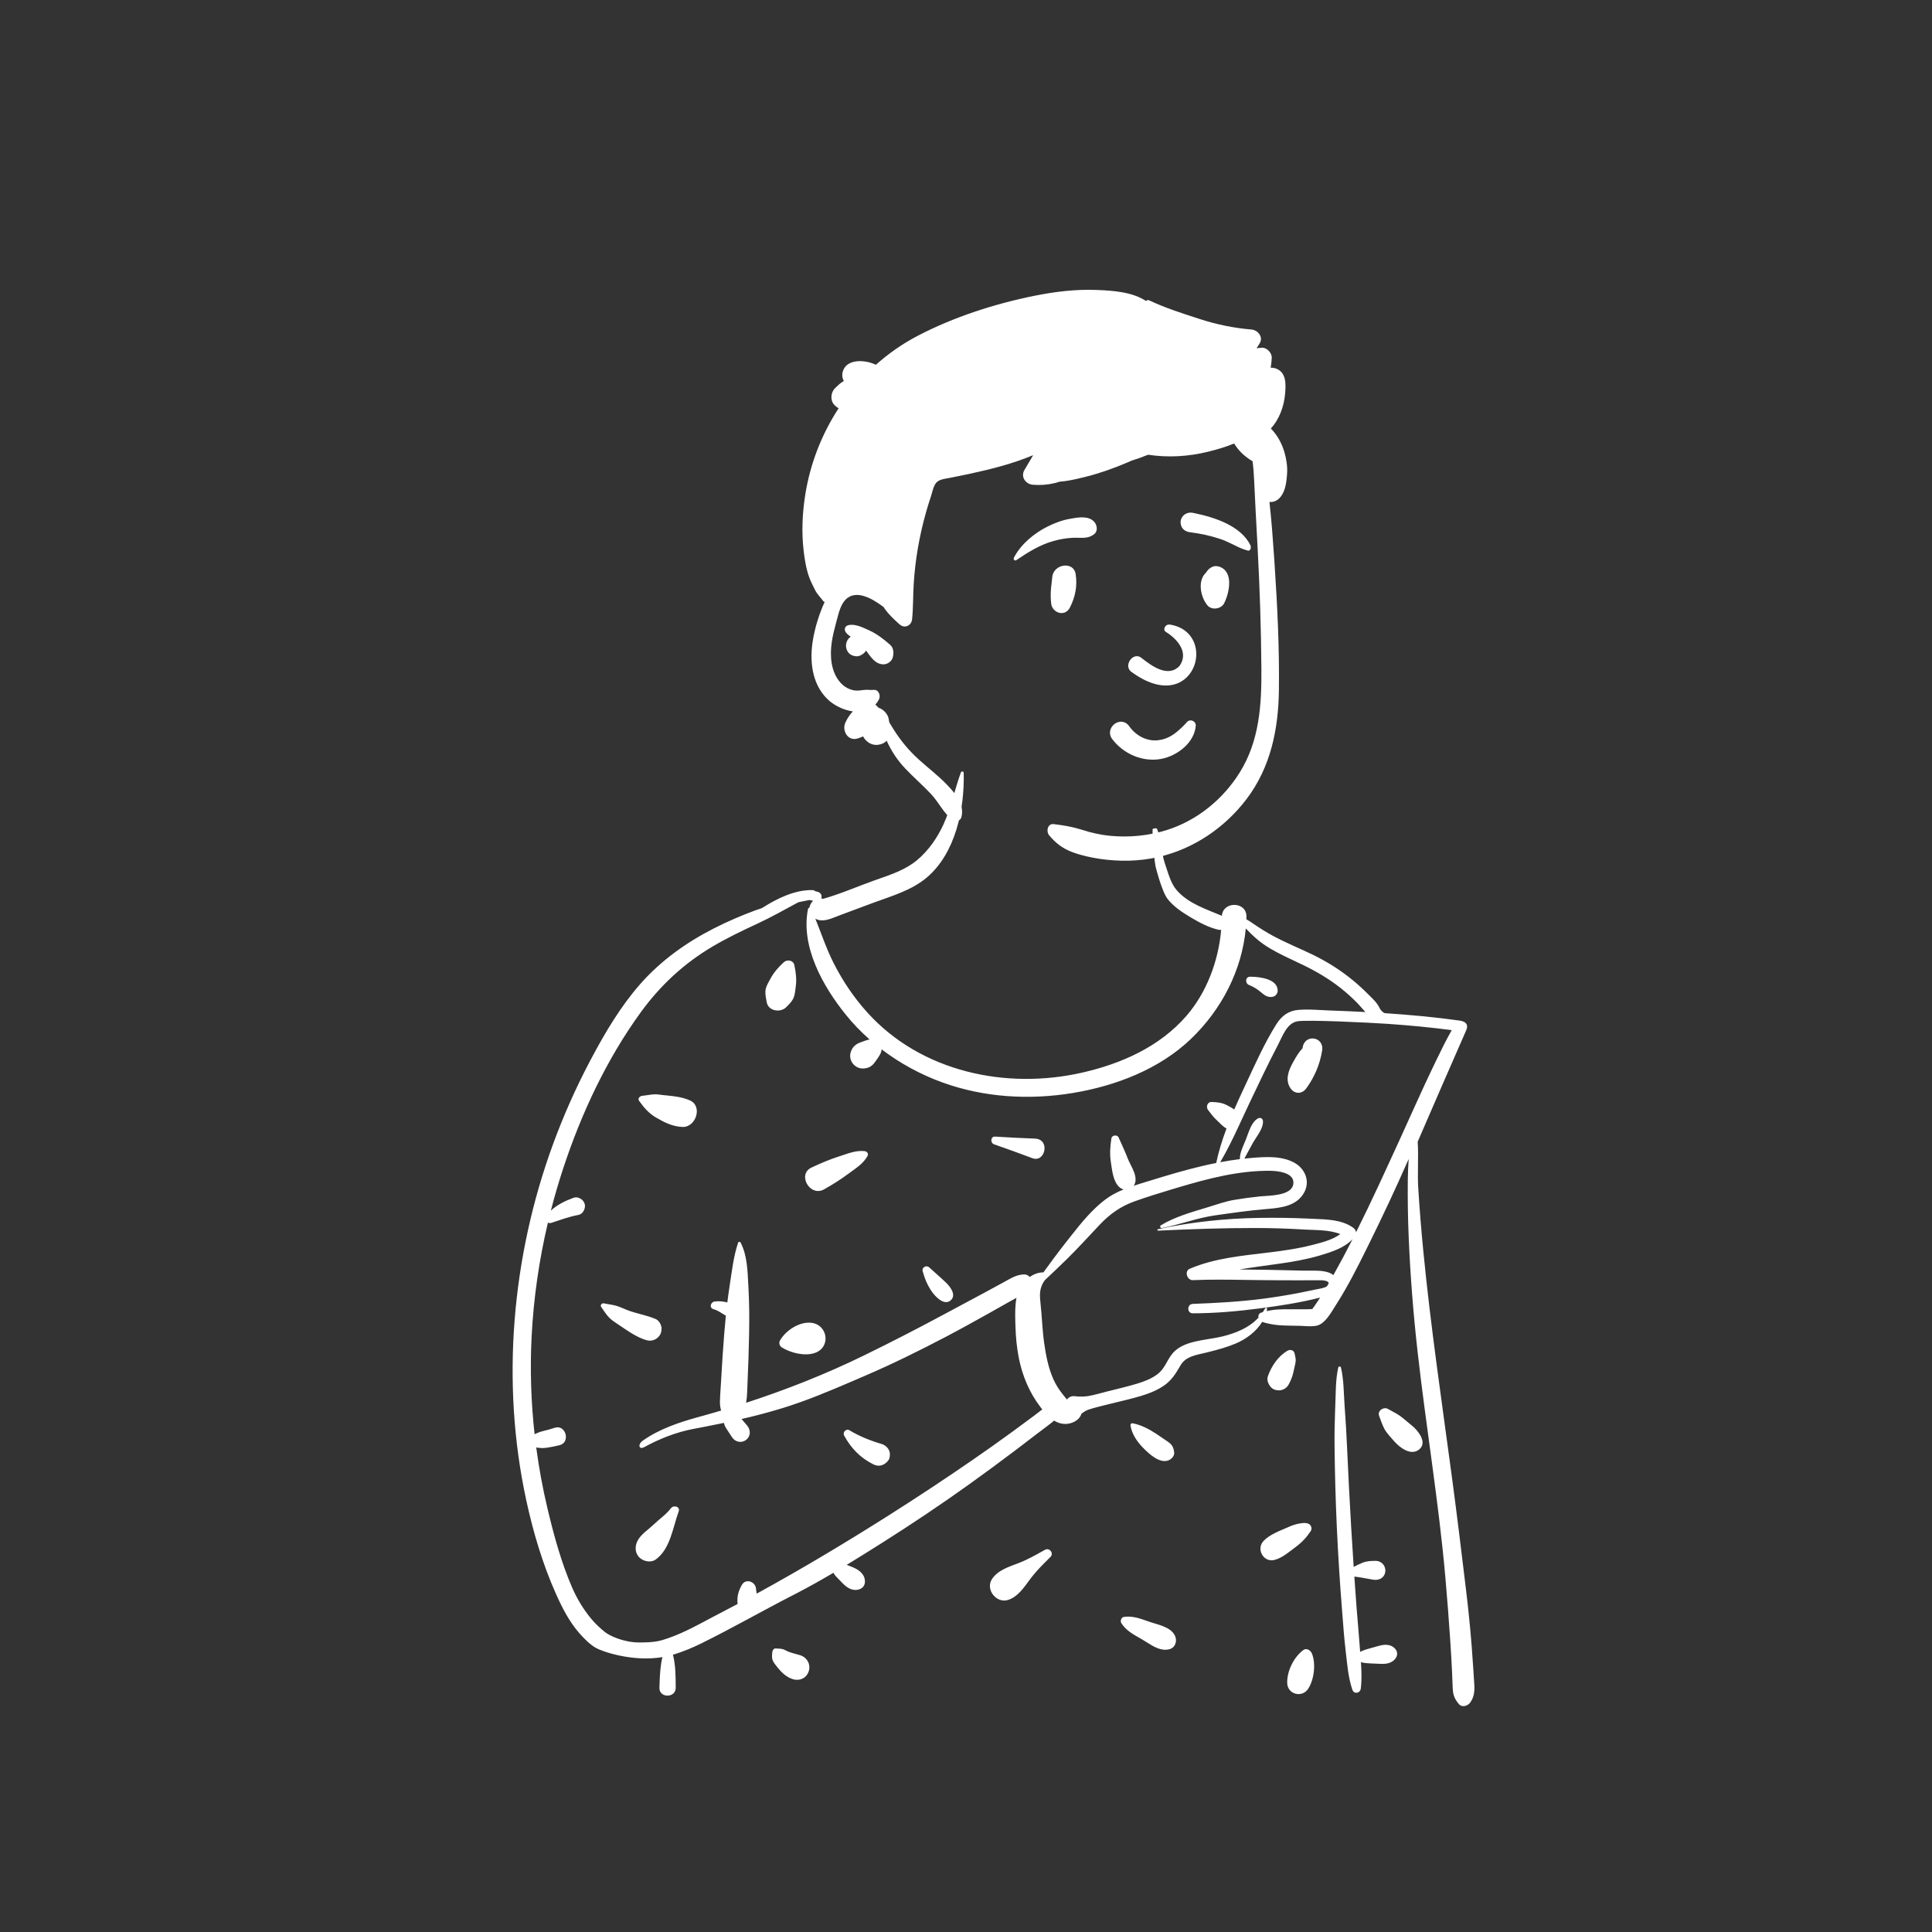
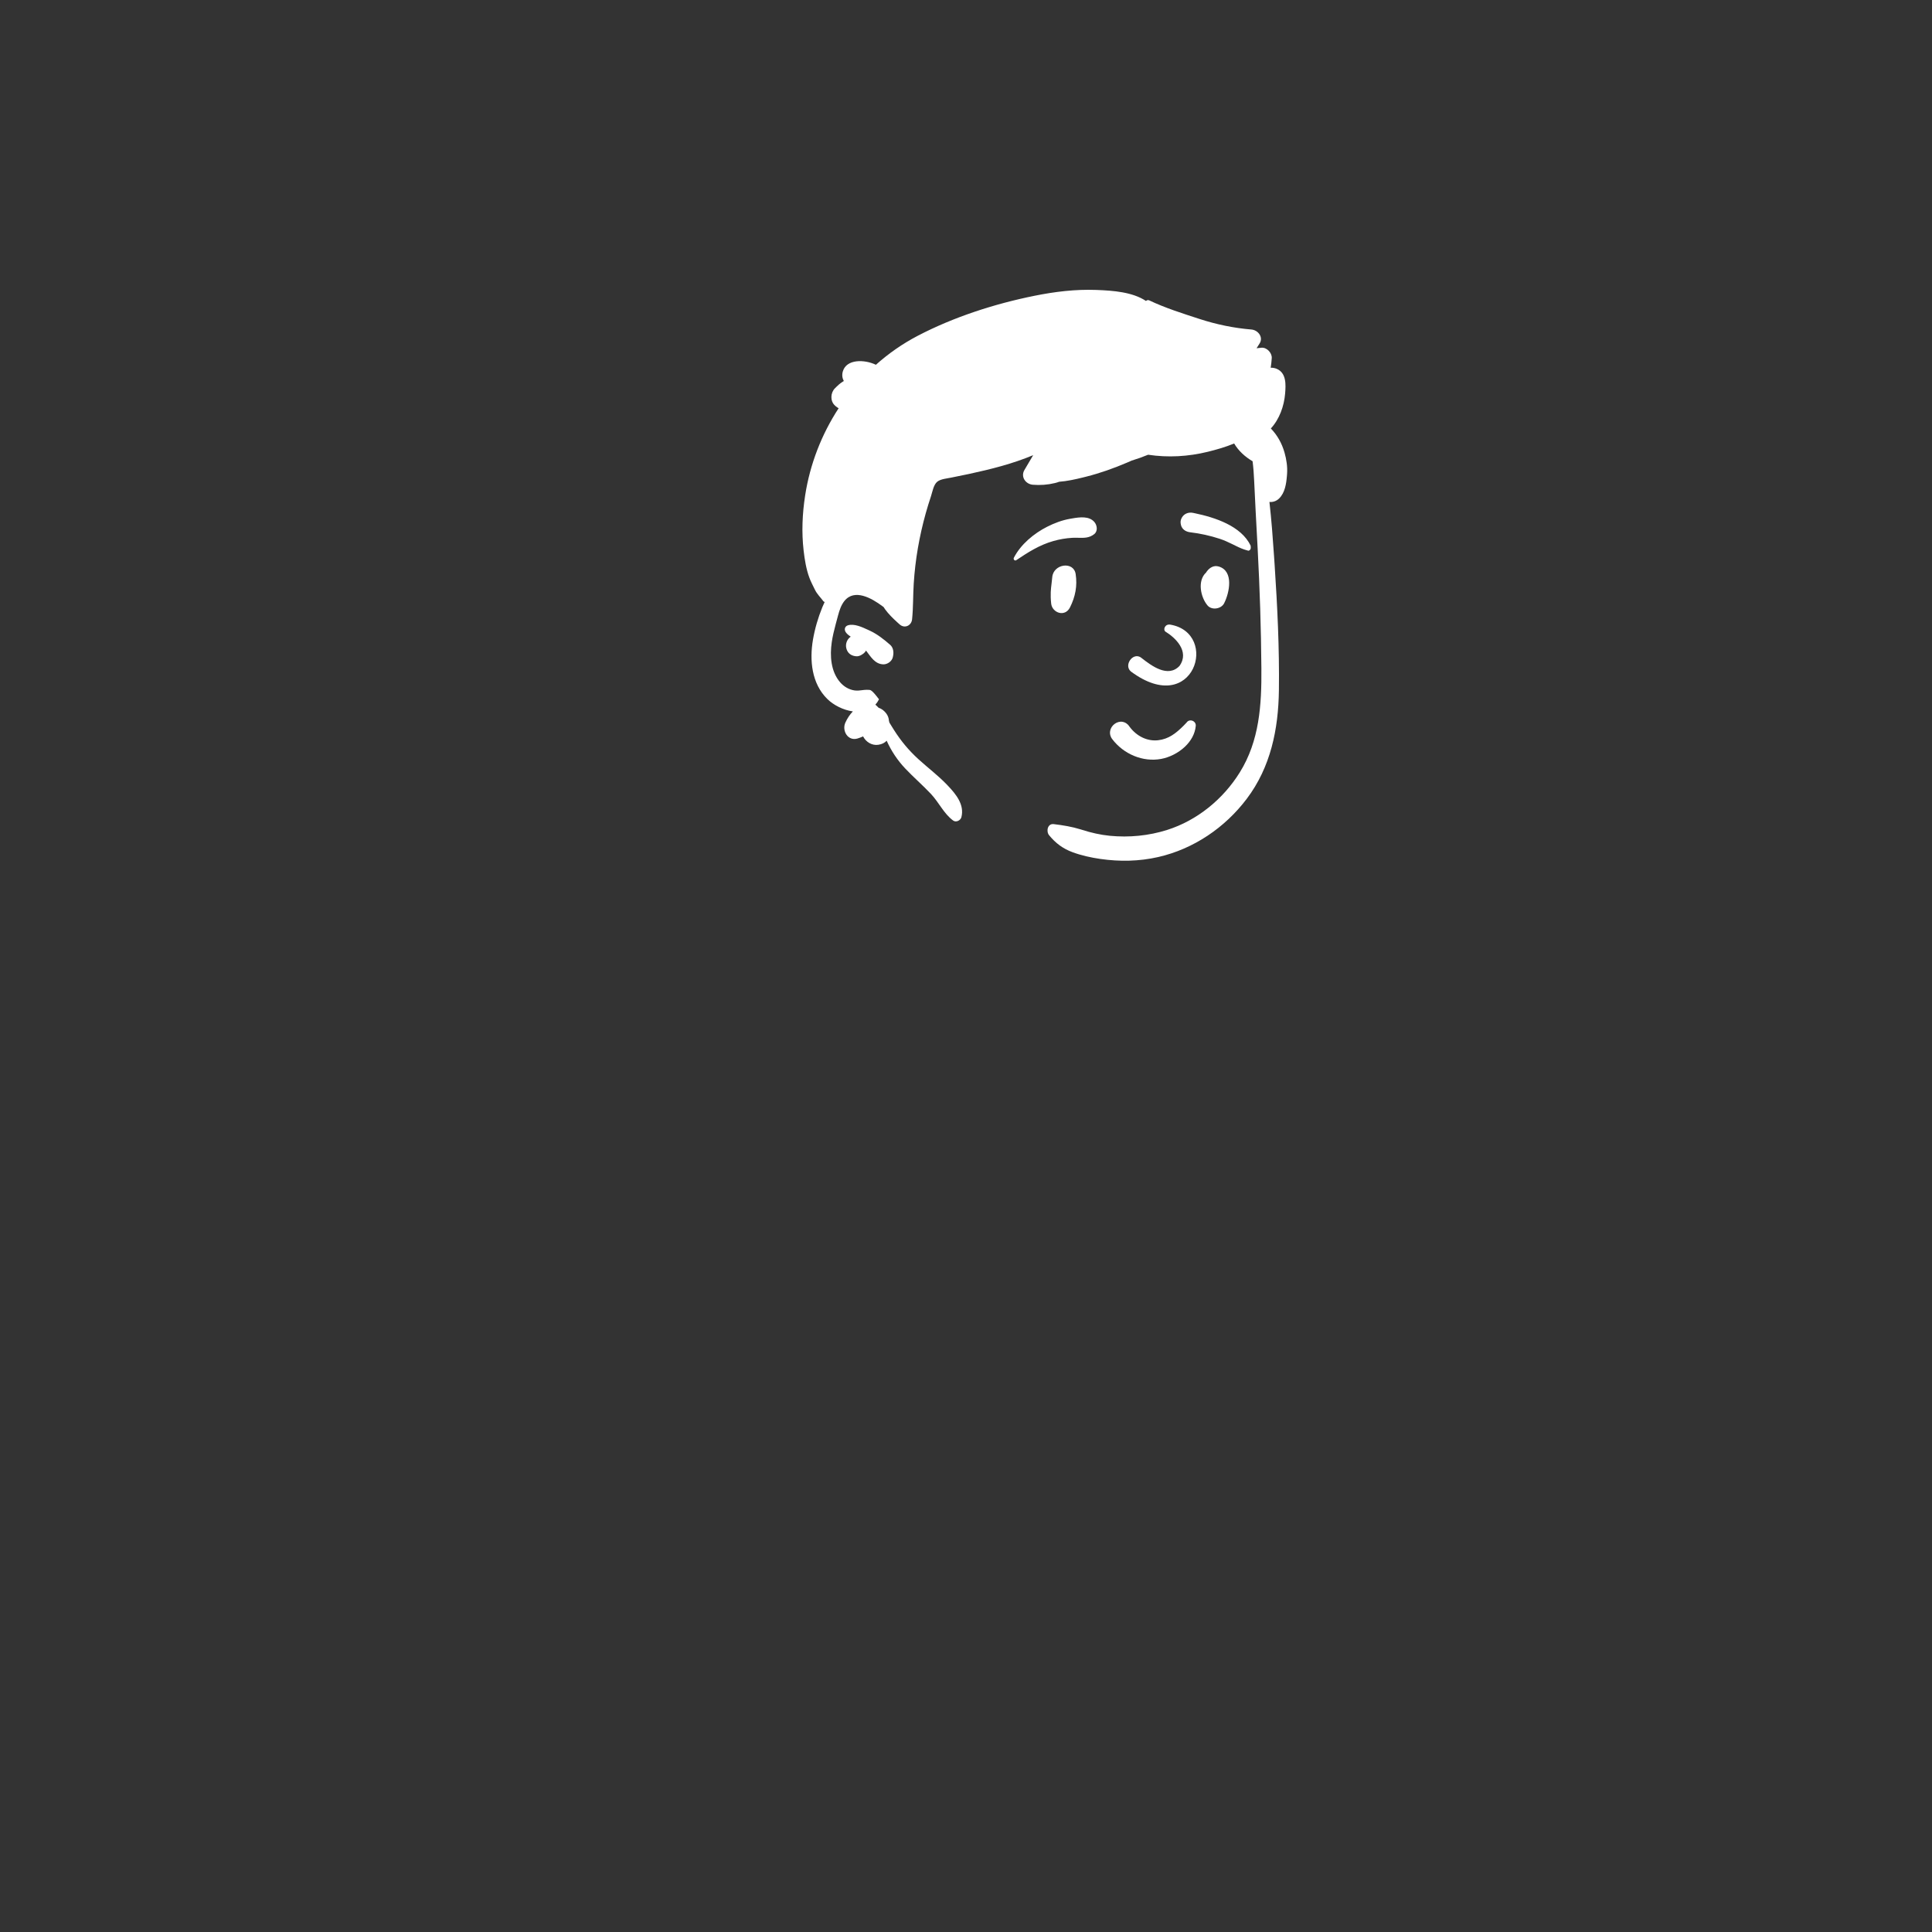
<svg xmlns="http://www.w3.org/2000/svg" width="1500" height="1500" viewBox="0 0 1500 1500" fill="none">
  <rect x="0" y="0" width="1500" height="1500" fill="#333333" stroke="none" />
-   <path fill-rule="evenodd" clip-rule="evenodd" d="M746.011 599.79C746.44 598.62 748.188 598.775 748.221 600.089C748.91 628.142 741.926 662.423 719.478 681.372C707.955 691.099 692.72 695.55 678.729 700.666L677.151 701.248L652.433 710.456C651.501 710.803 650.558 711.177 649.61 711.553C643.892 713.82 637.981 716.164 633.014 713.205C637.7 724.825 641.634 736.765 647.341 747.964C654.445 761.905 663.034 774.66 673.546 786.261C715.192 832.22 781.102 846.239 840.249 832.773C870.706 825.838 900.343 812.696 921.122 788.726C936.914 770.506 945.987 746.052 948.125 721.931C947.5 722.031 946.845 722.027 946.172 721.879C938.688 720.246 931.133 716.235 924.548 712.301L923.914 711.921C917.578 708.107 910.974 703.736 906.427 697.81C901.911 691.925 897.172 672.728 897.172 672.728C895.881 665.513 894.669 651.14 894.877 643.847C894.896 643.159 897.949 642.753 898.275 643.468C901.096 649.659 902.008 663.262 904.185 669.706L904.625 670.993C906.95 677.722 908.944 685.915 913.765 691.355C922.816 701.57 936.472 705.894 948.661 711.017C949.536 699.472 967.976 699.741 967.742 711.782C967.729 712.435 967.7 713.085 967.677 713.736C969.131 714.535 970.53 715.45 971.837 716.332L973.113 717.198C977.941 720.482 982.806 723.603 987.947 726.389C997.9 731.784 1008.44 736.061 1018.64 740.958C1028.95 745.913 1038.6 751.816 1047.61 758.881C1051.84 762.198 1055.9 765.732 1059.75 769.486L1060.79 770.516C1064.45 774.164 1069.22 778.243 1071.31 783.037C1071.77 784.094 1074.07 786.552 1075.32 786.634C1094.7 787.905 1114.03 789.698 1133.29 792.388C1138.27 793.084 1140.24 795.653 1138.4 799.808C1132.07 814.086 1107.28 871.107 1100.69 886.41C1101.08 892.153 1101 898.416 1100.92 904.668V904.671C1100.85 910.671 1100.77 916.639 1101.11 922.132C1102.13 938.542 1103.45 954.946 1105.05 971.31C1110.75 1029.85 1119.39 1088.1 1127.2 1146.38C1131.11 1175.55 1134.67 1204.76 1138.18 1233.98C1139.96 1248.74 1141.47 1263.52 1142.63 1278.35C1143.11 1284.53 1143.55 1290.71 1143.94 1296.9L1144.27 1302.38C1144.32 1303.11 1144.37 1303.83 1144.43 1304.54C1144.89 1310.66 1145.34 1316.5 1141.51 1321.81C1139.58 1324.49 1135.15 1326.01 1132.6 1322.95C1129.4 1319.11 1128.21 1316.25 1127.91 1311.2C1127.67 1307.34 1127.62 1303.47 1127.44 1299.6C1127.06 1291.23 1126.58 1282.85 1126.02 1274.49C1124.91 1257.76 1123.63 1241.04 1122.15 1224.34C1116.98 1165.79 1107.14 1107.67 1100.59 1049.27C1097.29 1019.82 1094.95 990.319 1093.71 960.71C1093.08 945.924 1092.86 931.139 1093.01 916.34C1093.06 910.812 1093.32 905.31 1093.7 899.82C1083.89 922.101 1073.58 944.167 1062.8 965.94L1060.25 971.096C1053.42 984.858 1046.4 998.671 1038.19 1011.64L1036.78 1013.86C1033.45 1019.13 1028.91 1027.44 1022.84 1029.1C1019.73 1029.95 1016.1 1029.73 1012.67 1029.53C1011.45 1029.45 1010.26 1029.38 1009.12 1029.36C1004.82 1029.28 1000.52 1029.26 996.224 1029.08C991.405 1028.89 986.807 1028.26 982.15 1027C981.376 1026.79 980.644 1026.57 979.977 1026.28C975.285 1033.96 967.313 1039.81 959.162 1043.21C952.633 1045.94 945.79 1047.81 938.936 1049.54L936.517 1050.15C929.169 1051.98 920.763 1052.85 916.619 1059.95L915.656 1061.59C912.575 1066.83 909.619 1071.42 904.52 1075.18C899.031 1079.22 892.528 1081.76 886.05 1083.74C879.417 1085.76 872.629 1087.31 865.894 1088.97L864.059 1089.43C859.613 1090.54 855.127 1091.56 850.707 1092.77C848.822 1093.29 846.903 1093.82 845.053 1094.46C842.887 1095.2 841.313 1096.36 839.604 1097.63C838.068 1102.99 831.503 1105.91 826.105 1105.53C823.27 1105.34 820.727 1104.37 818.413 1102.96C814.374 1106.4 809.927 1109.48 805.81 1112.67C800.045 1117.13 794.257 1121.56 788.437 1125.94C776.437 1134.99 764.346 1143.91 752.129 1152.66C730.444 1168.19 708.29 1183.01 685.757 1197.28C676.362 1203.23 666.904 1209.17 657.353 1214.97L658.372 1215.35L660.394 1216.11C665.173 1217.9 670.498 1220.78 671.424 1226.35C672.158 1230.78 669.688 1233.82 665.322 1234.36C660.133 1235.01 656.095 1231.34 652.864 1227.84C651.438 1226.3 649.842 1224.86 648.476 1223.27C647.919 1222.62 647.491 1221.88 647.114 1221.09C637.688 1226.65 628.162 1232.01 618.485 1237.03L616.063 1238.28C592.066 1250.55 568.709 1263.99 544.508 1275.92C538.195 1279.03 530.498 1282.39 522.475 1284.69C524.604 1292.94 524.571 1302 524.625 1310.37C524.676 1318.54 511.705 1318.5 511.979 1310.37L512.111 1306.45C512.347 1299.85 512.733 1293.01 514.298 1286.59C490.659 1290.51 467.045 1281.99 462.648 1279.43C457.795 1276.61 453.39 1272.09 449.724 1267.9C441.879 1258.94 436.435 1248.19 431.605 1237.38C421.259 1214.22 413.929 1189.47 408.57 1164.71C388.813 1073.45 397.311 975.766 429.396 888.28C437.412 866.421 446.876 845.044 457.721 824.441L459.067 821.894C469.89 801.519 481.917 781.222 497.196 763.884C513.11 745.825 532.741 731.78 554.115 720.878C564.546 715.558 575.279 710.947 586.249 706.861C588.011 706.204 589.785 705.615 591.563 705.054C602.995 697.766 616.869 690.794 630.748 691.068C631.691 691.085 632.455 691.443 633.025 691.982C633.694 692.099 634.363 692.241 635.033 692.436C636.512 692.865 638.074 694.486 637.862 696.151L637.79 696.705C637.751 696.975 637.701 697.237 637.617 697.492C638.113 697.566 638.6 697.684 639.077 697.847C652.356 694.097 665.421 688.362 678.379 683.736L681.33 682.694C692.183 678.89 703.317 675.163 712.22 667.636C721.077 660.148 727.737 650.449 732.552 639.964C738.484 627.046 741.14 613.052 746.011 599.79ZM619.874 700.489C622.675 699.955 625.479 699.4 628.283 698.772C629.301 698.912 630.314 699.116 631.319 699.38C629.826 700.712 628.736 702.693 628.394 704.741C627.908 704.821 627.457 705.136 627.355 705.637C621.462 734.816 638.848 765.587 656.475 787.558C662.095 794.564 668.371 801.056 675.135 807.026C673.934 807.247 672.776 807.628 671.609 808.027L670.742 808.321C669.587 808.713 668.439 809.112 667.313 809.588C663.749 811.093 661.466 813.407 660.399 817.252C658.701 823.37 663.479 829.556 669.788 829.577C673.083 829.589 676.142 828.463 678.301 825.892C679.192 824.83 679.993 823.695 680.778 822.55L682.024 820.73C682.722 819.692 683.331 818.686 683.829 817.505C684.2 816.626 684.389 815.691 684.546 814.745C698.831 825.62 714.849 834.29 731.55 840.359C763.941 852.128 799.28 854.195 833.14 848.563C866.336 843.042 900.27 830.062 924.826 806.437C948.468 783.689 964.205 753.411 967.226 720.821C972.025 725.989 977.285 730.765 983.17 734.56C992.47 740.558 1002.67 744.791 1012.58 749.646C1022.48 754.5 1032.02 760.137 1040.69 766.978C1045.07 770.435 1049.24 774.175 1053.19 778.12C1055.56 780.499 1057.72 783.259 1060.09 785.738C1050.86 785.253 1041.62 784.861 1032.37 784.53C1030.25 784.454 1028.11 784.34 1025.95 784.225C1020.02 783.908 1014 783.587 1008.16 784.058C1000.43 784.681 995.041 788.706 990.993 795.152C981.888 809.652 974.656 825.816 967.403 841.388L964.606 847.371C962.45 851.998 960.318 856.672 958.267 861.391C956.698 860.26 954.937 859.302 953.327 858.467L952.154 857.862C948.86 856.167 945.342 855.791 941.71 855.622L940.717 855.581C937.211 855.445 936.115 859.653 938.066 861.982C940.209 864.542 941.935 867.257 944.447 869.487C947.131 871.868 949.149 874.545 952.266 876.142C948.974 884.909 946.182 893.837 944.266 902.933C940.609 903.659 936.967 904.45 933.343 905.302C919.729 908.504 906.321 912.515 892.964 916.642C888.72 917.954 884.41 919.212 880.161 920.623C881.013 919.469 881.565 918.034 881.645 916.387C881.846 912.266 879.816 908.231 877.845 904.314C876.941 902.519 876.051 900.75 875.394 899.009L874.819 897.524C872.871 892.603 870.604 887.939 868.463 883.073C867.447 880.765 863.285 881.288 862.894 883.801C861.888 890.267 861.494 896.073 862.513 902.56C863.495 908.816 864.161 917.143 868.996 921.626C870.035 922.59 871.201 923.175 872.392 923.466C867.33 925.536 862.476 928.041 858.063 931.38C848.175 938.864 839.962 948.846 832.208 958.679L827.728 964.379C821.664 972.077 815.832 979.946 810.088 987.88C806.272 987.848 802.636 989.218 799.49 991.449C798.379 990.212 796.814 989.394 795.069 989.452C789.215 989.644 785.02 992.373 779.994 995.116L774.623 998.044C771.042 999.995 767.459 1001.94 763.874 1003.88C753.641 1009.42 743.349 1014.85 733.105 1020.37C712.66 1031.38 691.979 1042 671.118 1052.21C641.545 1066.68 610.692 1078.9 579.284 1089.11C580.147 1084.27 580.138 1079.01 580.365 1073.95C580.93 1061.37 581.361 1048.82 581.593 1036.23C581.819 1024.01 581.779 1011.7 581.078 999.498L581.004 998.162C580.409 986.981 580.226 974.664 574.948 964.624C574.511 963.792 573.332 964.076 573.063 964.87C569.435 975.591 568.202 987.347 566.459 998.505C565.8 1002.73 565.22 1006.98 564.697 1011.23C564.299 1011.11 563.882 1011 563.441 1010.91C560.595 1010.3 557.722 1010.13 554.835 1010.49C551.648 1010.89 550.437 1015.51 554.025 1016.48L554.591 1016.64C557.946 1017.69 560.541 1019.84 563.55 1021.45C563.083 1026.05 562.675 1030.65 562.311 1035.24C561.363 1047.15 560.554 1059.04 559.92 1070.97C559.618 1076.66 559.115 1082.37 558.957 1088.05C558.886 1090.61 559.242 1092.93 559.859 1095.16C554.248 1096.82 548.625 1098.43 542.992 1099.97L542.238 1100.18C526.883 1104.42 512.002 1109.46 499.245 1118.38C494.882 1121.43 496.029 1125.81 500.147 1123.56C511.992 1117.07 524.841 1112.01 538.094 1109.45L547.374 1107.68C552.284 1106.73 557.18 1105.75 562.063 1104.73C562.368 1106.17 562.906 1107.53 563.854 1108.99L568.289 1115.81C570.722 1119.56 575.622 1120.73 579.274 1117.91C582.989 1115.04 582.938 1110.16 580.031 1106.75L575.744 1101.73C586.345 1099.28 596.875 1096.53 607.326 1093.32C625.855 1087.62 643.821 1080.1 661.643 1072.43L671.911 1068.01C693.014 1058.92 713.562 1048.78 733.91 1038.12C745.302 1032.15 756.551 1025.93 767.767 1019.64C773.368 1016.5 778.96 1013.34 784.547 1010.17C786.104 1009.29 787.666 1008.47 789.195 1007.63C788.071 1013.53 788.115 1019.91 788.281 1026.01L788.387 1029.63C788.628 1037.95 789.42 1046.42 791.06 1054.58C793.776 1068.11 799.227 1081.22 807.629 1092.22C808.145 1092.9 808.678 1093.58 809.225 1094.27C806.975 1095.96 804.773 1097.72 802.528 1099.4C797.138 1103.43 791.723 1107.43 786.283 1111.4C775.898 1118.97 765.409 1126.4 754.828 1133.69C733.662 1148.28 712.182 1162.46 690.471 1176.23C656.766 1197.6 622.516 1218.11 587.525 1237.28C587.269 1236.03 587.063 1234.78 586.979 1233.55L586.961 1233.34C586.408 1227.89 578.962 1225.23 575.957 1230.56C573.177 1235.49 572.02 1239.97 572.681 1245.31C567.448 1248.1 562.201 1250.86 556.934 1253.59L555.702 1254.23C543.791 1260.44 531.732 1267.42 519.031 1271.79C512.608 1274 509.162 1275.21 496.433 1275.21C483.703 1275.21 472.955 1269.73 469.793 1267.21C465.995 1264.18 462.512 1260.98 459.374 1257.24C452.987 1249.65 447.814 1241 443.907 1231.9C435.942 1213.33 430.434 1193.51 425.709 1173.87L424.906 1170.5C421.268 1155.12 418.412 1139.52 416.321 1123.81C419.058 1124.25 421.626 1124.44 424.529 1124.01C427.86 1123.52 431.149 1122.86 434.418 1122.05C443.202 1119.89 439.282 1105.7 430.688 1108.52C427.71 1109.5 424.707 1110.36 421.654 1111.07C419.3 1111.62 417.2 1112.52 415.053 1113.49C412.259 1088.3 411.467 1062.88 412.751 1037.65C414.269 1007.86 418.555 978.243 425.406 949.224C426.124 949.628 427.023 949.758 428.069 949.415C434.97 947.155 441.929 944.587 449.086 943.268C452.156 942.702 454.016 939.455 454.165 936.597C454.232 935.302 453.867 934.21 453.22 933.106C451.781 930.648 448.247 928.886 445.408 929.927C438.709 932.384 432.735 935.253 427.689 939.92C430.543 928.784 433.769 917.741 437.374 906.821C451.405 864.316 471.01 822.425 497.366 786.1C512.624 765.071 531.089 747.915 553.488 734.72C564.575 728.189 576.204 722.613 587.876 717.214C598.877 712.126 609.219 706.2 619.874 700.489ZM608.565 747.071C611.141 744.751 615.885 745.448 616.721 749.224C617.891 754.512 618.603 760.47 617.837 765.838C617.422 768.747 617.266 772.014 616.122 774.725C614.892 777.64 612.526 779.882 610.297 782.074C605.847 786.45 596.466 785.003 595.274 778.108L595.123 777.262C595.079 777.026 595.035 776.788 594.991 776.55C594.421 773.496 593.821 770.279 594.644 767.279C595.314 764.839 596.812 762.351 598.051 760.088L598.312 759.606C600.794 754.984 604.663 750.583 608.565 747.071ZM971.588 758.331L970.656 758.322C966.721 758.316 966.508 763.464 969.784 764.767C972.816 765.973 975.737 767.648 978.242 769.746C978.371 769.854 978.5 769.963 978.629 770.071C981.542 772.52 984.264 774.808 988.38 773.855C990.459 773.373 992.01 771.203 991.994 769.109C991.924 760.224 978.779 758.473 971.588 758.331ZM1007.12 792.957C999.043 794.525 995.75 804.497 992.348 810.997C984.319 826.337 976.935 841.958 969.519 857.599C967.236 862.41 965.013 867.258 962.77 872.097C962.633 872.476 962.457 872.849 962.25 873.218C957.655 883.111 952.923 892.939 947.392 902.33C952.454 901.382 957.542 900.574 962.649 899.938C962.438 896.006 964.601 890.987 966.288 887.073C966.663 886.201 967.016 885.384 967.312 884.646L967.448 884.305C969.479 879.117 971.608 870.945 976.836 868.253C978.578 867.357 980.441 868.48 980.575 870.398C980.874 874.716 977.753 879.506 975.033 883.68C974.156 885.026 973.321 886.308 972.656 887.489C971.005 890.421 969.396 893.366 967.828 896.343C967.24 897.457 966.749 898.552 966.146 899.534C968.78 899.249 971.417 898.995 974.061 898.81L975.784 898.692C985.586 898.046 995.997 897.861 1004.85 902.695C1013.07 907.178 1017.27 916.749 1012.76 925.464C1007.13 936.321 994.748 937.76 983.858 938.64C970.256 939.737 956.623 941.718 943.117 943.65C929.147 945.648 915.992 950.798 902.23 953.445C900.95 953.691 900.153 952.017 901.327 951.302C912.182 944.694 925.38 941.058 937.516 937.354L938.498 937.054C945.081 935.032 951.515 932.722 958.325 931.575C964.936 930.462 971.588 929.56 978.256 928.874L978.903 928.814C979.713 928.746 980.661 928.688 981.706 928.624C990.138 928.11 1004.89 927.21 1004.18 917.539C1003.66 910.345 991.965 909.103 986.627 909.017C962.153 908.625 937.503 915.121 914.244 922.081L909.051 923.638C899.527 926.503 889.99 929.452 880.645 932.811C870.055 936.617 861.712 942.552 853.999 950.675C845.447 959.682 837.164 968.892 828.292 977.595C822.699 983.082 817.034 988.471 811.323 993.816C810.033 995.486 809.001 997.303 808.286 999.66C807.078 1003.64 807.356 1007.34 807.812 1011.43C808.962 1021.76 809.216 1032.2 810.657 1042.49C811.993 1052.03 813.861 1061.92 817.822 1070.77C819.39 1074.28 821.432 1077.72 823.756 1080.8L825.632 1083.23C826.45 1084.29 827.365 1085.45 828.326 1086.55C829.736 1084.83 831.776 1083.71 834.147 1083.99C839.186 1084.58 843.147 1084.44 848.09 1083.28C851.916 1082.38 855.712 1081.34 859.521 1080.36C867 1078.46 874.549 1076.72 881.952 1074.53L883.224 1074.14C888.741 1072.45 894.26 1070.33 898.852 1066.77C904.187 1062.63 905.828 1056.66 909.78 1051.5C918.218 1040.47 936.452 1040.7 948.798 1037.68C959.29 1035.12 969.387 1031.07 976.648 1023.46L977.072 1023C976.75 1021.65 977.272 1020.11 978.534 1019.41L978.809 1019.26C979.301 1018.98 979.831 1018.87 980.351 1018.88C981.025 1017.89 981.675 1016.87 982.266 1015.78C982.752 1014.88 983.967 1015.54 983.808 1016.43C983.713 1016.96 983.581 1017.47 983.456 1017.99C989.537 1016.43 996.134 1016.47 1002.42 1016.52C1003.41 1016.52 1004.39 1016.53 1005.35 1016.53L1014.62 1016.5C1016.23 1016.48 1018.62 1016.4 1018.83 1016.3L1019.05 1016.2C1019.15 1016.16 1019.21 1016.13 1019.24 1016.12L1019.24 1016.12C1019.26 1016.12 1019.26 1016.11 1019.26 1016.11C1019.26 1016.11 1019.26 1016.11 1019.25 1016.12C1019.2 1016.13 1018.95 1016.18 1019.21 1015.83C1019.65 1015.24 1020.09 1014.64 1020.52 1014.04C1022.05 1011.89 1023.51 1009.68 1024.93 1007.44C1009.41 1011.4 993.337 1013.86 977.491 1015.91C960.491 1018.11 943.267 1019.64 926.115 1019.65C921.387 1019.66 921.43 1012.52 926.115 1012.34C944.277 1011.65 962.344 1010.69 980.384 1008.36C989.713 1007.15 999.003 1005.64 1008.24 1003.88C1011.81 1003.2 1015.36 1002.47 1018.91 1001.71L1021.58 1001.13C1023.24 1000.76 1027.96 1000.23 1030.26 998.683C1030.71 997.906 1031.16 997.131 1031.61 996.355C1031.41 993.874 1025.65 993.954 1023.4 993.985L1023.39 993.986H1023.39C1023.17 993.989 1022.98 993.991 1022.84 993.991C1019.89 993.985 1016.93 993.998 1013.98 994.011H1013.97L1013.96 994.012H1013.95H1013.93H1013.93H1013.91H1013.91H1013.89H1013.89C1012.27 994.019 1010.65 994.027 1009.02 994.031C1000.3 994.056 991.582 993.986 982.86 993.916H982.857L981.39 993.904C976.678 993.865 971.962 993.795 967.244 993.724C953.53 993.519 939.803 993.313 926.123 993.898C921.659 994.088 919.314 986.929 923.726 985.046C943.204 976.73 964.826 974.923 985.624 972.366C996.561 971.023 1007.5 969.471 1018.2 966.751L1020.84 966.078C1027.56 964.356 1034.97 962.257 1040.63 958.154C1032.13 954.715 1021.56 955.109 1012.75 954.622L1012.08 954.583C999.736 953.825 987.375 953.437 975.013 953.419C949.719 953.384 924.417 954.28 899.151 955.479C898.517 955.509 898.386 954.508 899.002 954.374C924.971 948.708 951.364 945.978 977.94 945.558C990.317 945.362 1002.7 945.537 1015.07 946.084L1019.6 946.294C1030.15 946.748 1041.85 946.871 1050.67 953.238C1052.01 954.208 1052.72 955.447 1052.83 956.758C1064.66 933.175 1075.59 909.099 1086.56 885.183C1095.09 866.587 1103.3 847.835 1112.14 829.384L1115.01 823.415C1118.84 815.45 1122.76 807.484 1127.12 799.808C1110.82 797.629 1094.43 796.116 1078.03 794.958C1063.08 793.901 1014.32 791.562 1007.12 792.957ZM1014.13 845.098C1020.53 836.376 1024.79 826.358 1026.5 815.669C1028.26 804.657 1012.75 802.423 1011.32 813.614L1011.27 813.894C1008.6 816.628 1006.26 820.586 1004.74 823.299L1003.73 825.109C1000.33 831.29 997.549 838.663 1002.06 845.098C1005.26 849.647 1010.91 849.481 1014.13 845.098ZM507.582 849.653C509.47 849.52 511.369 849.772 513.264 850.023C514.058 850.128 514.851 850.233 515.643 850.31L518.497 850.587C524.38 851.172 529.896 851.894 535.506 854.288C545.858 858.706 540.298 875.347 529.906 874.965C522.225 874.683 515.657 871.384 509.171 867.544C503.501 864.187 500.025 859.987 496.196 854.716C494.928 852.97 496.695 851.013 498.422 850.837C501.464 850.527 504.539 849.866 507.582 849.653ZM803.615 884.02C793.269 883.602 782.942 883.14 772.609 882.46L772.416 882.453C769.006 882.409 768.761 887.399 771.799 888.445C781.778 891.885 791.669 895.526 801.559 899.214C811.57 902.946 815.599 884.505 803.615 884.02ZM651.009 897.981C652.215 897.598 653.407 897.193 654.594 896.789C660.056 894.934 665.392 893.121 671.274 893.728C673.177 893.923 674.54 895.776 673.501 897.606C670.108 903.577 664.59 906.948 659.159 910.942L658.68 911.296C652.735 915.718 646.352 919.747 639.887 923.376C628.756 929.622 618.781 911.745 630.022 906.499C636.786 903.342 643.891 900.243 651.009 897.981ZM1024.93 974.691C1033.71 972.08 1043.68 968.929 1050.15 962.075C1045.36 971.482 1040.4 980.798 1035.24 989.987C1034.33 989.257 1033.3 988.657 1032.19 988.225C1027.55 986.41 1022.08 986.471 1016.9 986.529C1015.22 986.547 1013.57 986.566 1011.98 986.52C1003.1 986.262 994.222 986.07 985.337 985.909C977.633 985.771 969.912 985.714 962.19 985.618C972.398 983.933 982.691 982.62 993.064 981.152C1003.8 979.632 1014.52 977.784 1024.93 974.691ZM716.345 986.962C715.509 983.952 719.254 981.963 721.437 983.997C725.799 988.061 730.36 991.829 734.632 995.996L734.919 996.28C737.978 999.354 742.429 1005.28 738.45 1009.26C733.352 1014.35 726.253 1006.79 723.518 1002.85C720.049 997.848 717.968 992.809 716.345 986.962ZM468.864 1011.92C467.392 1011.59 465.759 1013.23 466.747 1014.67C468.611 1017.38 470.481 1020.37 472.756 1022.77C474.936 1025.06 477.845 1026.92 480.549 1028.7L481.693 1029.46C487.884 1033.63 494.979 1038.64 502.24 1040.59C506.154 1041.64 510.301 1039.87 512.394 1036.46C513.174 1035.18 513.415 1033.97 513.56 1032.57L513.622 1031.92C513.865 1029.11 511.797 1025.3 509.168 1024.15C502.591 1021.28 495.332 1020.09 488.536 1017.71C485.292 1016.57 482.122 1014.92 478.847 1013.92C475.649 1012.95 472.129 1012.63 468.864 1011.92ZM605.607 1040.7C609.957 1033.08 620.268 1026.27 629.266 1026.95C642.777 1027.96 645.534 1046.15 632.453 1050.49C624.634 1053.08 613.877 1050.42 607.037 1046.15C605.193 1045 604.517 1042.61 605.607 1040.7ZM1005.07 1050.65C1004.61 1048.36 1001.76 1047.52 999.904 1048.55C992.474 1052.68 987.25 1060.52 984.407 1068.39C983.323 1071.39 984.68 1074.67 986.659 1076.9C988.31 1078.77 990.442 1079.41 992.848 1079.47C995.885 1079.54 998.909 1077.76 1000.41 1075.13C1002.8 1070.94 1003.93 1067.12 1004.84 1062.41C1005.24 1060.37 1005.99 1058.09 1005.99 1056C1005.99 1054.26 1005.41 1052.36 1005.07 1050.65ZM1039.03 1061.72C1039.26 1060.69 1040.87 1060.7 1041.11 1061.72C1043.3 1071.05 1043.25 1081.09 1043.89 1090.64L1043.96 1091.7C1044.73 1102.25 1045.38 1112.82 1045.84 1123.37C1046.75 1144.15 1047.83 1164.93 1049.05 1185.68C1049.65 1195.98 1050.3 1206.27 1050.99 1216.56C1053.15 1215.36 1055.37 1214.3 1057.67 1213.37C1061.12 1211.97 1064.49 1211.82 1068.2 1211.85C1072.71 1211.9 1076.11 1215.87 1075.52 1220.3C1074.86 1225.12 1070.62 1227.18 1066.21 1226.49C1061.33 1225.73 1056.43 1224.55 1051.51 1224.06C1052.05 1232.01 1052.62 1239.97 1053.22 1247.91C1054.02 1258.44 1055.06 1268.95 1055.79 1279.48C1055.86 1280.49 1055.93 1281.49 1056.01 1282.5C1058.95 1280.97 1062.07 1280.19 1065.6 1279.23L1066.53 1278.97C1066.94 1278.85 1067.35 1278.73 1067.76 1278.61C1072.53 1277.2 1077.53 1275.73 1081.9 1278.91C1085.1 1281.23 1085.73 1285.05 1083.09 1288.11C1079.5 1292.26 1074.37 1291.98 1069.37 1291.71C1068.78 1291.67 1068.18 1291.64 1067.6 1291.62L1064.62 1291.51C1061.81 1291.4 1059.22 1291.22 1056.62 1290.51C1057.1 1297.37 1057.35 1304.25 1056.51 1311.01C1056.05 1314.67 1051.24 1315.62 1049.97 1311.9C1046.64 1302.16 1045.96 1291.65 1044.74 1281.45C1043.6 1271.93 1042.91 1262.33 1042.17 1252.76L1041.94 1249.89C1040.27 1228.83 1038.93 1207.77 1037.95 1186.67C1036.97 1165.58 1036.39 1144.49 1036.15 1123.37C1036.05 1113.79 1036.2 1104.17 1036.58 1094.58L1036.7 1091.7C1037.13 1081.85 1036.83 1071.38 1039.03 1061.72ZM1077.62 1093.91C1074.32 1091.97 1069.27 1095.25 1070.73 1099.2C1071.98 1102.56 1073.13 1106.19 1074.83 1109.36C1076.64 1112.72 1079.71 1115.84 1082.2 1118.72L1082.5 1119.06C1086.83 1123.92 1095.38 1130.57 1101.83 1125.36C1108.61 1119.9 1100.79 1110.47 1096.05 1106.66L1094.77 1105.65C1092.19 1103.56 1089.73 1101.28 1087.03 1099.35C1084.1 1097.26 1080.73 1095.74 1077.62 1093.91ZM877.701 1106.78C877.516 1105.68 878.317 1104.84 879.43 1105.05C885.857 1106.27 891.793 1109.37 897.312 1112.94C900.272 1114.85 903.127 1116.96 906.08 1118.89C909.728 1121.27 911.094 1123.25 911.633 1127.63C911.989 1130.52 909.29 1133.16 906.815 1133.95C900.07 1136.13 892.341 1128.99 887.771 1124.35L887.565 1124.15C882.781 1119.27 878.835 1113.5 877.701 1106.78ZM659.593 1110.5C656.927 1108.87 653.983 1112.06 655.424 1114.66C660.905 1124.57 667.838 1131.74 677.967 1136.87C682.512 1139.17 686.768 1137.67 689.743 1133.78C690.592 1132.67 690.776 1131.34 690.878 1130.01L690.918 1129.43C691.175 1125.65 688.056 1122.15 684.599 1121.14C676.057 1118.63 667.198 1115.14 659.593 1110.5ZM526.919 1173.49C528.32 1169.69 522.972 1168.28 520.921 1170.96C517.068 1176.01 512.214 1179.09 507.726 1183.45L507.352 1183.8C503.18 1187.74 497.228 1191.48 494.809 1196.64C492.825 1200.87 492.964 1205.76 496.433 1209.23C499.486 1212.28 505.311 1213.49 509.019 1210.85C520.513 1202.65 522.368 1185.83 526.919 1173.49ZM1001.31 1185.16C1004.97 1183.59 1014.51 1180.52 1017.34 1184.15C1017.47 1184.28 1017.58 1184.43 1017.67 1184.59C1018.37 1185.79 1018.47 1187.49 1017.67 1188.69C1014.38 1193.64 1010.95 1197.34 1006.26 1200.86L1005.74 1201.25C1000.64 1205 995.846 1209.4 989.632 1211.09C981.019 1213.44 975.003 1202.65 981.052 1196.36C985.925 1191.29 993.365 1188.65 999.822 1185.82L1001.31 1185.16ZM811.322 1203.27C814.813 1201.33 818.419 1205.94 815.582 1208.79L811.346 1213.03C807.415 1216.98 803.589 1220.97 800.224 1225.47L799.409 1226.57C794.867 1232.75 790.023 1239.91 782.581 1242.22C773.579 1245.01 764.928 1234.05 770.141 1226.04C774.695 1219.04 783.464 1216.4 791.024 1213.5C798.176 1210.76 804.636 1206.98 811.322 1203.27ZM872.602 1255.36C879.06 1254.46 884.649 1256.42 890.563 1258.5C891.057 1258.68 891.555 1258.85 892.055 1259.03L892.581 1259.21C899.172 1261.49 908.789 1263.06 912.167 1269.81C914.205 1273.87 912.622 1279.28 907.826 1280.48C901.422 1282.09 895.576 1278.39 890.135 1274.95C889.122 1274.31 888.124 1273.68 887.139 1273.1L886.809 1272.9C880.747 1269.35 874.49 1266.36 870.619 1260.24C869.586 1258.61 870.482 1255.66 872.602 1255.36ZM602.417 1279.85C600.812 1279.64 599.733 1281.32 599.605 1282.66C599.594 1282.77 599.583 1282.89 599.573 1283C599.404 1284.75 599.216 1286.69 599.682 1288.39C600.191 1290.23 601.568 1291.94 602.781 1293.46L603.579 1294.48C606.395 1298.03 609.517 1301.1 613.705 1303.02C619.018 1305.46 625.167 1304.14 627.614 1298.33C629.941 1292.81 626.879 1286.89 621.26 1285.1C618.265 1284.15 615.083 1283.54 612.164 1282.38C610.368 1281.66 608.814 1280.52 606.883 1280.2C605.42 1279.95 603.896 1280.05 602.417 1279.85ZM1018.59 1283.84C1017.61 1281.42 1014.5 1279.15 1011.87 1281.11C1004.45 1286.63 999.104 1297.56 999.389 1306.75C999.662 1315.57 1010.95 1318.44 1015.67 1311.16C1020.23 1304.14 1021.82 1291.79 1018.59 1283.84Z" fill="white" />
-   <path fill-rule="evenodd" clip-rule="evenodd" d="M850.86 225.105C834.919 224.515 818.89 226.475 803.28 229.625C772.299 235.865 740.57 246.075 712.509 260.715C700.727 266.865 689.857 274.46 680.054 283.209C671.193 278.972 657.213 278.628 654.373 288.344C653.558 291.133 653.964 293.661 655.134 295.823C654.793 296.017 654.456 296.225 654.126 296.446C651.891 297.943 650.697 299.032 649.314 300.407L648.221 301.502C644.761 304.973 644.434 311.396 648.221 314.823L648.739 315.291L649.058 315.569C649.703 316.111 650.395 316.569 651.118 316.949C637.847 337.287 628.839 360.465 625.11 384.685C622.919 398.905 622.28 413.125 623.93 427.435C624.73 434.425 625.93 441.885 628.379 448.495C629.57 451.725 631.249 454.865 632.759 457.965C634.4 461.345 637.089 463.815 639.299 466.835C639.539 467.145 639.919 467.305 640.289 467.315C639.62 468.695 639.009 470.095 638.44 471.485C635.169 479.475 632.65 488.085 631.19 496.595C628.44 512.645 630.12 530.695 642.339 542.705C647.209 547.485 654.749 551.315 662.16 552.335C659.789 554.775 657.879 557.676 656.35 561.016C653.49 567.246 658.259 575.675 665.839 573.355C667.28 572.915 668.709 572.355 670.11 571.735C672.289 576.065 676.95 578.995 681.95 578.245C684.86 577.805 686.959 576.675 688.4 575.085C692.009 583.065 696.799 590.315 702.87 596.715C709.289 603.495 716.379 609.605 722.78 616.405C728.999 623.005 732.69 631.625 740.02 637.065C742.299 638.755 745.79 636.955 746.43 634.455C748.915 624.726 742.222 616.626 735.872 609.935L735.07 609.095C728.259 602.015 720.39 596.105 713.14 589.505C705.61 582.645 699.549 575.366 694.089 566.766C693.617 566.026 693.147 565.27 692.675 564.507L690.53 561.025C690.419 560.515 690.299 560.015 690.16 559.525C690.049 557.555 689.39 555.685 688.12 553.965C686.549 551.835 684.45 550.225 682.11 549.475C681.32 548.635 680.499 547.835 679.64 547.095C680.709 545.925 681.65 544.545 682.45 542.945C683.93 539.965 682.2 535.225 678.24 535.615C677.05 535.729 675.882 535.675 674.714 535.621C673.437 535.562 672.161 535.503 670.86 535.665C670.548 535.704 670.237 535.745 669.926 535.786C667.789 536.069 665.656 536.351 663.499 536.055C659.07 535.425 655.1 533.025 652.22 529.665C645.009 521.265 644.249 509.185 645.759 498.705C646.426 494.026 647.567 489.428 648.779 484.855L650.653 477.851C651.72 473.937 653.007 469.881 655.52 466.695C663.406 456.694 676.918 464.542 685.005 470.562L685.74 471.115C685.81 471.165 685.87 471.185 685.94 471.185C686.37 471.885 686.83 472.575 687.31 473.235C689.959 476.815 693.169 479.995 696.48 482.995L697.155 483.611C697.608 484.02 698.066 484.426 698.52 484.826C702.39 488.236 707.629 485.725 708.14 480.845C709.089 471.645 708.83 462.345 709.419 453.105C710.009 443.855 711.07 434.635 712.65 425.505C714.23 416.385 716.27 407.355 718.759 398.455C720.009 393.995 721.379 389.585 722.839 385.195C723.95 381.815 724.78 376.335 727.709 373.985C730.36 371.845 735.35 371.485 738.6 370.795C743.14 369.825 747.709 368.965 752.259 367.995C760.77 366.165 769.27 364.175 777.65 361.815C785.95 359.475 794.18 356.715 802.15 353.395C799.86 357.235 797.589 361.085 795.339 364.945C792.259 370.235 796.299 375.885 801.89 376.355C807.629 376.835 813.44 376.405 819.039 375.045C820.23 374.755 821.32 374.425 822.33 374.035C828.479 373.594 834.755 372.191 840.533 370.767L843.23 370.095C854.209 367.335 864.759 363.565 875.16 359.115C876.325 358.617 877.491 358.109 878.657 357.592C882.971 356.29 887.22 354.777 891.386 353.056C906.831 355.393 922.585 354.487 937.759 350.755C944.31 349.145 951.43 347.125 958.2 344.325C961.57 350.075 966.74 354.735 972.509 358.115C973.14 363.105 973.49 368.145 973.72 373.145C974.459 389.085 975.299 405.025 976.169 420.955L976.449 426.113C978.094 457.07 979.102 488.076 979.339 519.065C979.56 547.305 977.83 575.185 962.53 599.745C949.64 620.465 929.53 636.955 906.18 644.355C891.839 648.895 876.64 650.355 861.669 648.905C854.36 648.195 847.12 646.525 840.129 644.285L839.124 643.968C832.105 641.802 825.421 640.732 818.1 639.845C813.259 639.255 812.089 645.535 814.52 648.485C819.66 654.705 825.15 658.855 832.789 661.675C839.69 664.215 847.009 665.825 854.28 666.875C869.28 669.035 884.41 668.795 899.23 665.405C926.73 659.125 951.039 642.605 967.97 620.195C986.56 595.585 992.549 566.165 992.94 535.855C993.361 503.422 991.752 470.831 989.61 438.451L989.16 431.755C988.2 417.745 987.18 403.685 985.589 389.705C988.22 389.965 990.98 389.145 993.22 386.895C997.584 382.531 998.617 375.814 999.136 369.748L999.27 368.075C999.69 362.485 998.839 356.765 997.31 351.395C995.202 344.041 991.668 337.849 986.676 332.664C993.362 325.458 996.963 315.26 997.757 305.632C998.33 298.694 998.863 289.575 991.207 286.342C989.695 285.703 988.13 285.467 986.556 285.5C986.96 283.029 987.233 280.528 987.386 277.997C987.631 273.973 983.502 269.562 979.369 269.978C978.113 270.105 976.857 270.24 975.601 270.371C976.352 269.17 977.106 267.972 977.88 266.786C981.134 261.809 976.736 256.26 971.597 255.835C957.938 254.706 944.418 251.905 931.386 247.662C918.294 243.398 904.618 239.107 892.184 233.172C891.306 232.753 890.338 233.063 889.736 233.667C879.273 226.693 864.083 225.632 852.089 225.153L850.86 225.105ZM673.99 489.033C669.347 486.874 663.059 483.949 658.23 485.525C656.02 486.245 655.369 488.585 656.369 490.305H656.289L656.496 490.636C657.415 492.034 658.593 492.982 659.885 493.882L660.489 494.296C658.869 495.446 657.629 497.105 657.089 499.225C656.22 502.595 657.629 506.735 660.829 508.425C662.11 509.095 663.499 509.465 664.949 509.535C666.995 509.625 668.701 508.683 670.249 507.505L670.709 507.145C671.39 506.605 671.94 505.885 672.379 505.105C676.11 509.925 679.249 515.616 685.839 515.796C688.989 515.886 692.549 513.375 693.199 510.185C693.27 509.875 693.329 509.566 693.39 509.266C693.999 506.276 693.56 502.775 691.11 500.635C686.19 496.355 681.11 492.305 675.14 489.565C674.77 489.395 674.386 489.217 673.99 489.033Z" fill="white" />
+   <path fill-rule="evenodd" clip-rule="evenodd" d="M850.86 225.105C834.919 224.515 818.89 226.475 803.28 229.625C772.299 235.865 740.57 246.075 712.509 260.715C700.727 266.865 689.857 274.46 680.054 283.209C671.193 278.972 657.213 278.628 654.373 288.344C653.558 291.133 653.964 293.661 655.134 295.823C654.793 296.017 654.456 296.225 654.126 296.446C651.891 297.943 650.697 299.032 649.314 300.407L648.221 301.502C644.761 304.973 644.434 311.396 648.221 314.823L648.739 315.291L649.058 315.569C649.703 316.111 650.395 316.569 651.118 316.949C637.847 337.287 628.839 360.465 625.11 384.685C622.919 398.905 622.28 413.125 623.93 427.435C624.73 434.425 625.93 441.885 628.379 448.495C629.57 451.725 631.249 454.865 632.759 457.965C634.4 461.345 637.089 463.815 639.299 466.835C639.539 467.145 639.919 467.305 640.289 467.315C639.62 468.695 639.009 470.095 638.44 471.485C635.169 479.475 632.65 488.085 631.19 496.595C628.44 512.645 630.12 530.695 642.339 542.705C647.209 547.485 654.749 551.315 662.16 552.335C659.789 554.775 657.879 557.676 656.35 561.016C653.49 567.246 658.259 575.675 665.839 573.355C667.28 572.915 668.709 572.355 670.11 571.735C672.289 576.065 676.95 578.995 681.95 578.245C684.86 577.805 686.959 576.675 688.4 575.085C692.009 583.065 696.799 590.315 702.87 596.715C709.289 603.495 716.379 609.605 722.78 616.405C728.999 623.005 732.69 631.625 740.02 637.065C742.299 638.755 745.79 636.955 746.43 634.455C748.915 624.726 742.222 616.626 735.872 609.935L735.07 609.095C728.259 602.015 720.39 596.105 713.14 589.505C705.61 582.645 699.549 575.366 694.089 566.766C693.617 566.026 693.147 565.27 692.675 564.507L690.53 561.025C690.419 560.515 690.299 560.015 690.16 559.525C690.049 557.555 689.39 555.685 688.12 553.965C686.549 551.835 684.45 550.225 682.11 549.475C681.32 548.635 680.499 547.835 679.64 547.095C680.709 545.925 681.65 544.545 682.45 542.945C677.05 535.729 675.882 535.675 674.714 535.621C673.437 535.562 672.161 535.503 670.86 535.665C670.548 535.704 670.237 535.745 669.926 535.786C667.789 536.069 665.656 536.351 663.499 536.055C659.07 535.425 655.1 533.025 652.22 529.665C645.009 521.265 644.249 509.185 645.759 498.705C646.426 494.026 647.567 489.428 648.779 484.855L650.653 477.851C651.72 473.937 653.007 469.881 655.52 466.695C663.406 456.694 676.918 464.542 685.005 470.562L685.74 471.115C685.81 471.165 685.87 471.185 685.94 471.185C686.37 471.885 686.83 472.575 687.31 473.235C689.959 476.815 693.169 479.995 696.48 482.995L697.155 483.611C697.608 484.02 698.066 484.426 698.52 484.826C702.39 488.236 707.629 485.725 708.14 480.845C709.089 471.645 708.83 462.345 709.419 453.105C710.009 443.855 711.07 434.635 712.65 425.505C714.23 416.385 716.27 407.355 718.759 398.455C720.009 393.995 721.379 389.585 722.839 385.195C723.95 381.815 724.78 376.335 727.709 373.985C730.36 371.845 735.35 371.485 738.6 370.795C743.14 369.825 747.709 368.965 752.259 367.995C760.77 366.165 769.27 364.175 777.65 361.815C785.95 359.475 794.18 356.715 802.15 353.395C799.86 357.235 797.589 361.085 795.339 364.945C792.259 370.235 796.299 375.885 801.89 376.355C807.629 376.835 813.44 376.405 819.039 375.045C820.23 374.755 821.32 374.425 822.33 374.035C828.479 373.594 834.755 372.191 840.533 370.767L843.23 370.095C854.209 367.335 864.759 363.565 875.16 359.115C876.325 358.617 877.491 358.109 878.657 357.592C882.971 356.29 887.22 354.777 891.386 353.056C906.831 355.393 922.585 354.487 937.759 350.755C944.31 349.145 951.43 347.125 958.2 344.325C961.57 350.075 966.74 354.735 972.509 358.115C973.14 363.105 973.49 368.145 973.72 373.145C974.459 389.085 975.299 405.025 976.169 420.955L976.449 426.113C978.094 457.07 979.102 488.076 979.339 519.065C979.56 547.305 977.83 575.185 962.53 599.745C949.64 620.465 929.53 636.955 906.18 644.355C891.839 648.895 876.64 650.355 861.669 648.905C854.36 648.195 847.12 646.525 840.129 644.285L839.124 643.968C832.105 641.802 825.421 640.732 818.1 639.845C813.259 639.255 812.089 645.535 814.52 648.485C819.66 654.705 825.15 658.855 832.789 661.675C839.69 664.215 847.009 665.825 854.28 666.875C869.28 669.035 884.41 668.795 899.23 665.405C926.73 659.125 951.039 642.605 967.97 620.195C986.56 595.585 992.549 566.165 992.94 535.855C993.361 503.422 991.752 470.831 989.61 438.451L989.16 431.755C988.2 417.745 987.18 403.685 985.589 389.705C988.22 389.965 990.98 389.145 993.22 386.895C997.584 382.531 998.617 375.814 999.136 369.748L999.27 368.075C999.69 362.485 998.839 356.765 997.31 351.395C995.202 344.041 991.668 337.849 986.676 332.664C993.362 325.458 996.963 315.26 997.757 305.632C998.33 298.694 998.863 289.575 991.207 286.342C989.695 285.703 988.13 285.467 986.556 285.5C986.96 283.029 987.233 280.528 987.386 277.997C987.631 273.973 983.502 269.562 979.369 269.978C978.113 270.105 976.857 270.24 975.601 270.371C976.352 269.17 977.106 267.972 977.88 266.786C981.134 261.809 976.736 256.26 971.597 255.835C957.938 254.706 944.418 251.905 931.386 247.662C918.294 243.398 904.618 239.107 892.184 233.172C891.306 232.753 890.338 233.063 889.736 233.667C879.273 226.693 864.083 225.632 852.089 225.153L850.86 225.105ZM673.99 489.033C669.347 486.874 663.059 483.949 658.23 485.525C656.02 486.245 655.369 488.585 656.369 490.305H656.289L656.496 490.636C657.415 492.034 658.593 492.982 659.885 493.882L660.489 494.296C658.869 495.446 657.629 497.105 657.089 499.225C656.22 502.595 657.629 506.735 660.829 508.425C662.11 509.095 663.499 509.465 664.949 509.535C666.995 509.625 668.701 508.683 670.249 507.505L670.709 507.145C671.39 506.605 671.94 505.885 672.379 505.105C676.11 509.925 679.249 515.616 685.839 515.796C688.989 515.886 692.549 513.375 693.199 510.185C693.27 509.875 693.329 509.566 693.39 509.266C693.999 506.276 693.56 502.775 691.11 500.635C686.19 496.355 681.11 492.305 675.14 489.565C674.77 489.395 674.386 489.217 673.99 489.033Z" fill="white" />
  <path fill-rule="evenodd" clip-rule="evenodd" d="M927.63 398.473L926.193 398.179C924.503 397.841 922.804 397.984 921.311 398.591C919.847 399.187 918.572 400.224 917.68 401.721C916.495 403.714 916.337 405.386 916.887 407.595C917.311 409.302 918.242 410.586 919.46 411.514C920.744 412.491 922.37 413.061 924.06 413.259C931.854 414.175 939.53 415.89 946.992 418.323C950.488 419.464 953.788 421.01 957.058 422.613L959.877 424.002C962.477 425.274 965.163 426.499 968.557 427.389C968.824 427.458 969.087 427.524 969.349 427.587C970.29 427.291 970.45 426.933 970.649 426.673L970.73 426.572C970.972 426.268 971.271 425.803 970.988 423.631C963.583 408.271 943.267 401.742 927.63 398.473ZM830.588 402.83L832.465 402.502C838.273 401.497 845.494 400.532 849.603 405.201C851.782 407.677 852.532 412.279 849.603 414.649C845.767 417.754 841.63 417.651 837.218 417.542C835.704 417.504 834.158 417.466 832.581 417.556C827.493 417.848 822.603 418.69 817.702 420.091C806.95 423.164 798.189 428.774 789.006 434.934C787.801 435.742 786.571 434.201 787.146 433.074C792.447 422.691 802.72 414.162 813.01 408.963C818.502 406.188 824.512 403.886 830.588 402.83ZM816.963 448.146C817.798 437.79 833.57 435.438 835.139 445.686C836.544 454.866 834.89 463.299 830.755 471.564C826.804 479.46 816.874 475.776 816.123 468.586C815.381 461.484 815.907 457.248 816.443 452.933C816.634 451.392 816.827 449.841 816.963 448.146ZM946.205 439.826C942.401 438.715 939.226 440.681 937.027 443.561C936.773 443.893 936.566 444.222 936.38 444.548C929.515 450.856 932.101 463.645 937.501 470.049C940.814 473.976 948.145 472.845 950.413 468.385C954.587 460.172 958.09 443.299 946.205 439.826ZM915.748 517.039C923.872 505.66 912.366 494.957 904.814 490.367C902.836 488.947 904.406 484.243 908.634 484.97C947.031 491.567 927.136 557.708 878.112 521.413C872.275 516.704 879.343 506.334 885.634 510.366C885.953 510.611 886.288 510.869 886.636 511.139C893.704 516.603 906.636 526.601 915.748 517.039ZM880.587 586.926C873.864 584.184 867.866 579.61 863.481 573.766C861.957 571.735 861.561 569.589 861.881 567.627C862.241 565.421 863.546 563.422 865.326 562.08C867.111 560.735 869.345 560.072 871.504 560.41C873.381 560.704 875.248 561.731 876.727 563.862L877.035 564.288C879.642 567.815 883.04 570.708 886.91 572.574C890.641 574.372 894.814 575.211 899.132 574.723C907.356 573.794 913.024 569.346 919.049 563.306C919.796 562.544 920.543 561.757 921.294 560.958C921.768 560.234 922.426 559.768 923.157 559.524C923.968 559.253 924.886 559.268 925.726 559.562C926.537 559.845 927.262 560.381 927.747 561.094C928.209 561.772 928.471 562.61 928.386 563.574C927.835 569.833 924.562 575.419 919.914 579.805C914.752 584.677 907.909 588.047 901.466 589.229C894.368 590.531 887.136 589.598 880.587 586.926Z" fill="white" />
</svg>